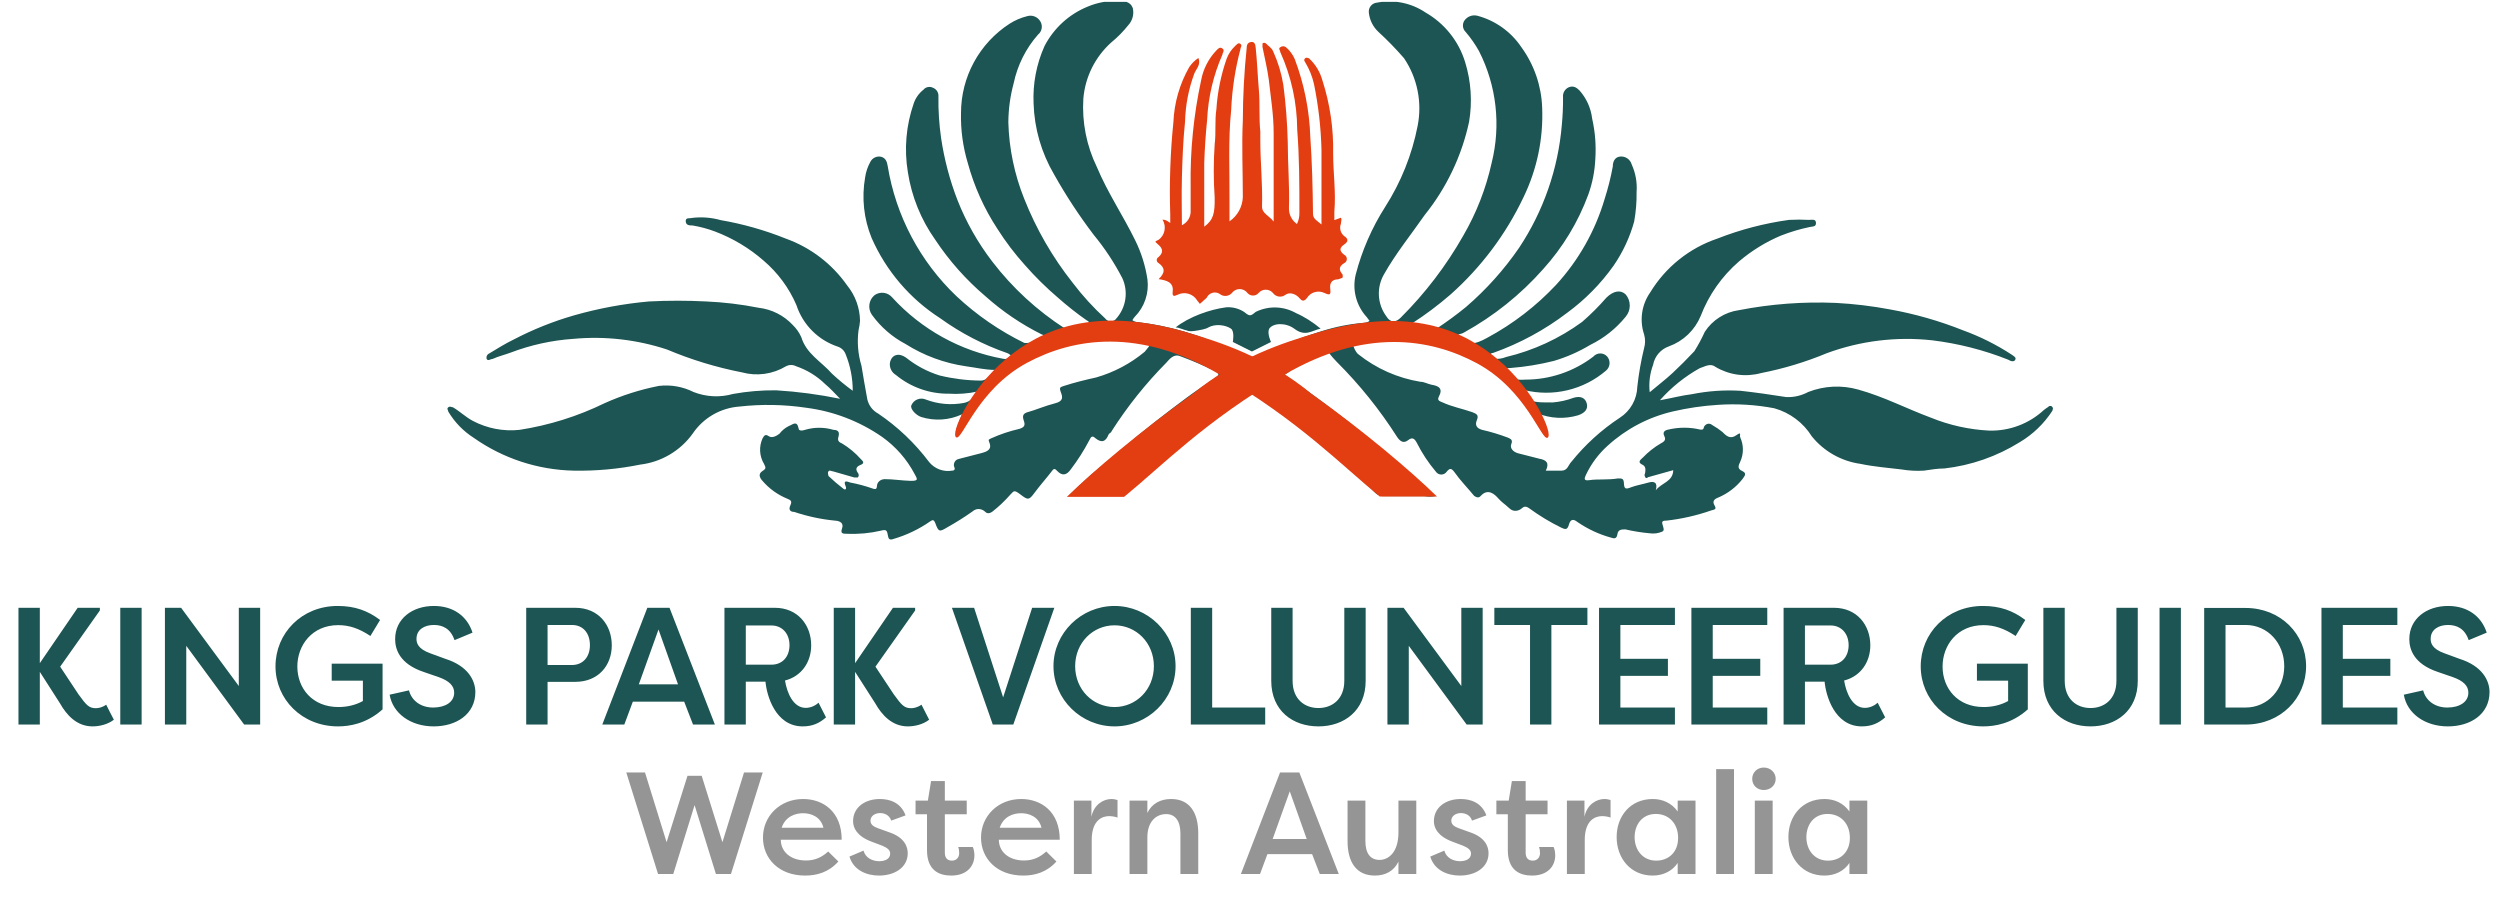
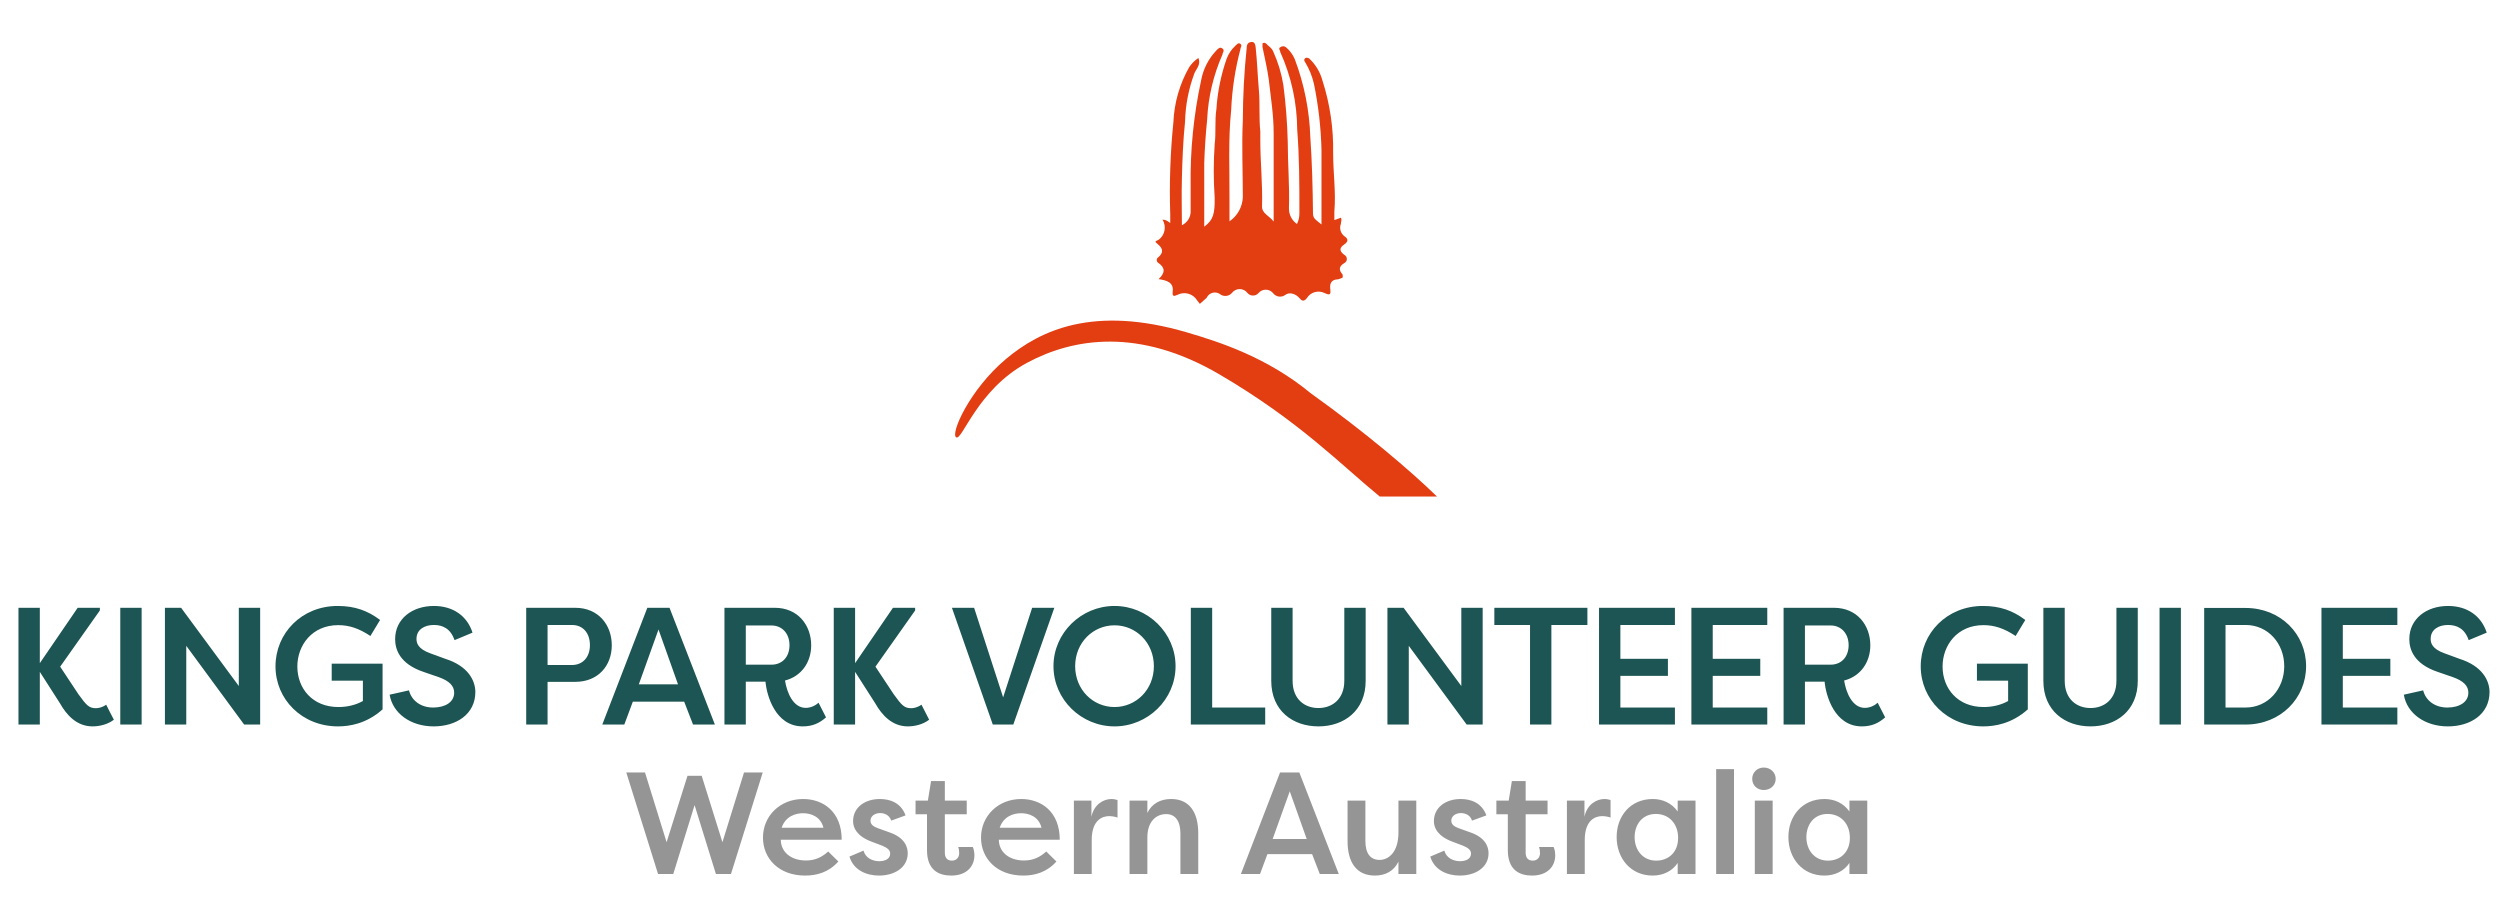
<svg xmlns="http://www.w3.org/2000/svg" width="435" height="157" viewBox="0 0 435 157" fill="none">
  <g clip-path="url(#clip0_2232_6383)">
-     <path d="M245.653 56.296C246.962 56.718 248.06 56.761 249.032 57.183C249.17 57.274 249.331 57.322 249.497 57.322C249.662 57.322 249.823 57.274 249.961 57.183C251.735 56 253.425 54.775 255.072 53.424C258.588 50.402 261.697 46.938 264.322 43.117C268.561 36.733 271.118 29.381 271.757 21.744C271.911 20.144 271.982 18.537 271.968 16.929C271.926 16.575 271.998 16.217 272.172 15.906C272.347 15.595 272.615 15.347 272.939 15.197C273.742 14.86 274.291 15.197 274.84 15.746C276.056 17.117 276.823 18.827 277.036 20.646C277.557 22.945 277.742 25.306 277.586 27.658C277.491 29.777 277.078 31.871 276.361 33.867C274.593 38.651 271.926 43.053 268.504 46.834C264.577 51.268 259.919 54.996 254.734 57.859C254.528 57.987 254.298 58.073 254.058 58.112C253.949 58.129 253.846 58.173 253.758 58.239C253.669 58.306 253.599 58.393 253.552 58.492C255.452 60.055 256.424 60.098 258.831 58.746C263.271 56.354 267.293 53.258 270.743 49.58C274.657 45.318 277.546 40.218 279.191 34.67C279.793 32.802 280.273 30.897 280.627 28.967C280.627 28.207 280.922 27.32 281.936 27.236C282.378 27.2 282.818 27.32 283.18 27.575C283.542 27.829 283.805 28.202 283.921 28.63C284.598 30.125 284.889 31.766 284.766 33.403C284.794 35.13 284.652 36.856 284.344 38.556C283.583 41.3 282.37 43.898 280.753 46.243C278.532 49.372 275.822 52.125 272.728 54.395C268.811 57.391 264.45 59.757 259.803 61.407C259.549 61.407 259.212 61.618 259.254 61.787C259.305 61.948 259.398 62.092 259.525 62.203C259.651 62.315 259.806 62.39 259.972 62.421C260.676 62.497 261.387 62.395 262.042 62.125C266.826 60.987 271.336 58.905 275.305 56C276.808 54.691 278.219 53.28 279.529 51.776C280.753 50.594 281.978 50.383 282.865 51.227C283.327 51.77 283.58 52.458 283.58 53.17C283.58 53.882 283.327 54.571 282.865 55.113C281.191 57.176 279.086 58.848 276.699 60.013C274.713 61.208 272.584 62.144 270.363 62.801C267.909 63.417 265.408 63.827 262.886 64.026C262.591 64.026 262.126 64.026 261.999 64.237C261.873 64.448 262.422 64.659 262.506 64.828C263.098 66.096 264.196 66.138 265.378 66.053C269.669 66.063 273.843 64.652 277.248 62.041C277.398 61.87 277.583 61.733 277.791 61.639C277.999 61.546 278.224 61.497 278.451 61.497C278.679 61.497 278.904 61.546 279.112 61.639C279.319 61.733 279.505 61.87 279.655 62.041C279.803 62.215 279.915 62.417 279.984 62.635C280.054 62.852 280.08 63.082 280.06 63.309C280.04 63.537 279.976 63.759 279.87 63.962C279.764 64.164 279.62 64.344 279.444 64.49C277.511 66.144 275.211 67.314 272.735 67.901C270.26 68.489 267.68 68.478 265.209 67.87C266.054 70.066 266.646 70.024 270.151 70.024C271.394 69.928 272.617 69.657 273.784 69.221C275.009 68.841 275.854 69.221 276.107 70.235C276.361 71.249 275.685 71.882 274.587 72.262C272.265 72.952 269.778 72.833 267.533 71.924C267.851 72.723 268.406 73.607 268.622 74.44C268.622 74.904 269.249 75.182 268.954 75.436C268.658 75.689 268.791 75.346 268.622 74.797C268.094 73.676 267.007 72.468 266.298 71.452C263.634 67.294 259.171 63.787 254.734 61.618C252.051 60.49 248.955 59.66 246.049 59.502C242.574 59.234 238.848 59.173 235.426 59.834C235.426 60.383 235.98 61.365 236.318 61.618C239.462 64.13 243.201 65.788 247.173 66.433C247.807 66.433 248.441 66.814 249.074 66.94C250.341 67.151 251.144 67.574 250.341 69.052C250.088 69.601 250.341 69.77 251.017 70.024C252.664 70.784 254.481 71.122 256.17 71.713C256.931 72.009 257.353 72.22 256.973 73.107C256.593 73.994 256.973 74.543 257.902 74.797C259.424 75.144 260.92 75.596 262.379 76.148C262.844 76.36 263.266 76.529 262.971 77.247C262.675 77.965 263.267 78.598 264.069 78.852L267.871 79.823C269.053 80.034 269.645 80.541 268.969 81.893H271.714C272.77 81.893 272.897 80.879 273.404 80.372C275.801 77.384 278.651 74.79 281.852 72.685C282.761 72.1 283.513 71.301 284.043 70.359C284.573 69.417 284.865 68.359 284.893 67.278C285.143 65.017 285.538 62.773 286.076 60.562C286.301 59.79 286.301 58.969 286.076 58.197C285.668 56.981 285.551 55.687 285.734 54.417C285.917 53.148 286.396 51.94 287.132 50.889C289.805 46.483 293.949 43.162 298.832 41.512C302.843 39.941 307.025 38.849 311.292 38.26C312.46 38.197 313.63 38.197 314.798 38.26C315.263 38.26 315.939 38.049 315.981 38.767C316.023 39.485 315.389 39.401 314.967 39.485C313.223 39.843 311.513 40.352 309.856 41.005C307.221 42.119 304.771 43.629 302.591 45.483C299.615 48.051 297.322 51.316 295.917 54.987C295.413 56.203 294.661 57.301 293.708 58.211C292.755 59.12 291.623 59.82 290.384 60.267C289.685 60.514 289.063 60.94 288.581 61.504C288.099 62.067 287.774 62.748 287.638 63.477C287.072 65 286.87 66.634 287.047 68.25C288.441 67.067 289.793 66.053 291.018 64.913C292.242 63.772 293.594 62.421 294.819 61.111C295.499 60.027 296.106 58.898 296.635 57.732C297.295 56.719 298.164 55.859 299.184 55.211C300.204 54.562 301.352 54.14 302.549 53.973C308.112 52.889 313.782 52.464 319.444 52.706C322.62 52.875 325.781 53.256 328.906 53.846C333.241 54.63 337.486 55.847 341.578 57.479C344.547 58.557 347.381 59.975 350.025 61.703C350.363 61.956 350.87 62.167 350.659 62.59C350.448 63.012 349.899 62.885 349.434 62.59C345.177 60.897 340.719 59.761 336.171 59.211C329.983 58.533 323.723 59.299 317.882 61.449C314.192 62.984 310.357 64.145 306.435 64.913C305.099 65.28 303.703 65.372 302.33 65.184C300.958 64.995 299.638 64.529 298.452 63.815C297.565 63.139 296.593 63.815 295.748 64.068C293.142 65.523 290.799 67.408 288.821 69.644C290.933 69.263 292.665 68.799 294.397 68.588C297.176 68.03 300.015 67.831 302.844 67.996C305.505 68.292 308.167 68.672 310.828 69.094C312.151 69.143 313.464 68.837 314.629 68.207C317.405 67.12 320.462 66.971 323.33 67.785C327.766 69.01 331.778 71.122 336.002 72.685C339.218 73.992 342.63 74.748 346.097 74.923C349.627 75.024 353.055 73.734 355.643 71.333C355.872 71.15 356.112 70.981 356.361 70.826C356.404 70.765 356.461 70.716 356.527 70.681C356.593 70.647 356.667 70.629 356.741 70.629C356.816 70.629 356.889 70.647 356.956 70.681C357.022 70.716 357.079 70.765 357.122 70.826C357.333 71.122 357.122 71.249 357.122 71.46C355.671 73.707 353.72 75.587 351.419 76.951C347.447 79.424 342.974 80.982 338.325 81.513C337.143 81.513 335.918 81.724 334.735 81.893C333.436 81.969 332.132 81.898 330.849 81.682C328.483 81.386 326.076 81.217 323.711 80.71C320.391 80.247 317.372 78.541 315.263 75.937C313.77 73.542 311.434 71.794 308.716 71.037C305.474 70.418 302.166 70.219 298.874 70.446C296.256 70.613 293.657 70.994 291.102 71.587C286.847 72.57 282.919 74.636 279.697 77.585C278.145 78.988 276.883 80.681 275.98 82.569C275.769 83.076 275.347 83.751 276.614 83.54C277.881 83.329 279.866 83.54 281.514 83.245C282.274 83.245 282.527 83.245 282.57 84.174C282.612 85.103 282.908 85.145 283.752 84.807C284.597 84.469 285.822 84.258 286.836 83.963C287.85 83.667 288.483 83.963 288.103 85.314C289.075 84.005 291.102 83.836 291.144 81.808L286.92 82.991C286.709 82.991 286.456 83.413 286.245 82.991C286.033 82.569 286.245 82.442 286.245 82.315C286.245 82.189 286.54 81.217 285.822 80.879C285.104 80.541 285.104 80.246 285.822 79.654C286.764 78.658 287.845 77.805 289.032 77.12C289.708 76.782 289.877 76.444 289.581 75.853C289.286 75.261 289.581 74.881 290.257 74.754C292.104 74.311 294.029 74.311 295.875 74.754C296.297 74.754 296.382 74.754 296.466 74.374C296.551 73.994 297.227 73.361 297.987 73.994C298.596 74.34 299.175 74.736 299.719 75.177C300.437 75.937 301.113 76.444 302.126 75.726C303.14 75.008 302.633 75.726 302.802 76.106C303.106 76.769 303.263 77.489 303.263 78.218C303.263 78.947 303.106 79.667 302.802 80.33C302.464 81.048 302.253 81.555 303.182 81.977C304.112 82.4 303.394 82.991 303.182 83.371C302.067 84.779 300.614 85.883 298.958 86.581C298.283 86.835 297.903 87.215 298.325 87.933C298.747 88.651 298.325 88.651 297.734 88.82C295.204 89.704 292.583 90.299 289.919 90.594C289.539 90.594 289.117 90.594 289.243 91.143C289.37 91.692 289.708 92.284 289.243 92.495C288.554 92.8 287.792 92.903 287.047 92.791C285.625 92.664 284.214 92.438 282.823 92.115C282.147 92.115 281.556 92.115 281.429 92.959C281.303 93.804 280.838 93.72 280.331 93.551C278.251 92.981 276.281 92.067 274.502 90.847C273.657 90.172 273.235 90.425 272.981 91.312C272.728 92.199 272.39 92.157 271.672 91.819C269.734 90.87 267.882 89.754 266.139 88.482C265.505 88.017 265.167 88.102 264.745 88.482C264.322 88.862 263.393 89.158 262.675 88.482C261.957 87.806 261.281 87.384 260.69 86.708C260.099 86.032 258.916 84.892 257.649 86.286C257.311 86.708 256.888 86.539 256.508 86.286C255.368 84.892 254.101 83.625 253.002 82.062C252.496 81.428 252.242 81.471 251.735 82.062C251.631 82.219 251.49 82.347 251.324 82.436C251.158 82.525 250.973 82.572 250.785 82.572C250.597 82.572 250.411 82.525 250.246 82.436C250.08 82.347 249.939 82.219 249.834 82.062C248.544 80.536 247.438 78.863 246.54 77.078C246.075 76.191 245.695 76.064 244.977 76.613C244.259 77.162 243.668 76.866 243.118 76.064C240.104 71.326 236.577 66.935 232.601 62.97C230.447 60.745 231.295 60.869 230.779 60.745C230.262 60.622 229.595 60.511 229.119 60.745C227.049 61.675 225.547 64.026 223.52 65.209C232.767 71.599 241.534 78.657 249.75 86.328C249.122 86.45 248.477 86.45 247.849 86.328H240.88C240.555 86.35 240.23 86.296 239.93 86.172C239.629 86.047 239.362 85.855 239.148 85.61C233.264 79.689 226.829 74.342 219.929 69.644C217.733 68.165 217.733 68.165 215.452 69.644C211.037 72.671 206.806 75.957 202.78 79.485C200.499 81.555 198.218 83.709 196.022 85.779C195.913 85.936 195.768 86.063 195.598 86.152C195.429 86.24 195.241 86.286 195.05 86.286H185.927C187.363 84.934 188.588 83.709 189.855 82.611L195.98 77.5C199.317 74.628 202.823 71.924 206.328 69.306C208.018 68.038 209.792 66.898 211.524 65.715C212.115 65.293 212.2 65.04 211.524 64.617C209.528 63.64 207.484 62.766 205.399 61.998C204.216 61.491 203.498 62.505 202.907 63.139C199.328 66.763 196.142 70.755 193.403 75.05C193.403 75.261 192.981 75.388 192.896 75.599C192.389 76.909 191.629 77.12 190.531 76.191C190.109 75.811 189.855 75.895 189.559 76.571C188.621 78.363 187.533 80.072 186.307 81.682C185.589 82.695 184.829 82.864 183.942 81.935C183.646 81.639 183.435 81.386 183.055 81.935C182.083 83.202 180.985 84.427 180.013 85.737C179.042 87.046 178.873 87.046 177.606 86.075C176.339 85.103 176.423 85.483 175.789 86.075C174.843 87.156 173.796 88.146 172.664 89.031C172.115 89.411 171.735 89.369 171.397 89.031C171.059 88.693 170.087 88.186 169.158 89.031C167.797 89.99 166.387 90.879 164.934 91.692C163.456 92.579 163.329 92.622 162.738 91.016C162.484 90.383 162.273 90.425 161.851 90.721C159.916 92.069 157.777 93.096 155.515 93.762C154.712 94.058 154.585 93.762 154.459 93.002C154.332 92.241 154.121 92.115 153.318 92.326C151.368 92.784 149.364 92.969 147.363 92.875C146.687 92.875 146.18 92.875 146.518 91.946C146.856 91.016 146.138 90.636 145.335 90.594C142.905 90.364 140.51 89.854 138.197 89.073C137.563 89.073 137.141 88.736 137.521 87.933C137.901 87.131 137.521 87.004 136.93 86.75C135.304 86.08 133.857 85.038 132.706 83.709C132.072 83.033 131.945 82.4 132.706 81.935C133.466 81.471 133.128 81.217 132.959 80.752C132.546 80.079 132.307 79.313 132.263 78.525C132.218 77.736 132.371 76.948 132.706 76.233C133.001 75.726 133.213 75.515 133.762 75.895C134.311 76.275 135.071 75.895 135.62 75.473C136.059 74.903 136.623 74.44 137.268 74.121C137.901 73.91 138.661 73.065 138.957 74.543C138.957 75.008 139.633 74.966 140.055 74.797C141.681 74.311 143.414 74.311 145.039 74.797C146.053 74.797 146.053 75.43 145.884 76.022C145.715 76.613 145.884 76.909 146.518 77.162C147.731 77.896 148.827 78.807 149.77 79.865C150.277 80.33 150.404 80.626 149.77 80.879C149.137 81.133 148.714 81.513 149.263 82.273C149.364 82.382 149.42 82.525 149.42 82.674C149.42 82.823 149.364 82.966 149.263 83.076C149.263 83.076 148.841 83.076 148.63 83.076L144.955 82.02C144.659 82.02 144.364 81.724 144.153 82.02C143.941 82.315 144.153 82.611 144.153 82.822C144.986 83.613 145.86 84.36 146.771 85.061C147.236 85.399 147.278 84.85 147.151 84.638C146.602 83.371 147.532 83.836 147.954 83.963C149.245 84.205 150.515 84.544 151.755 84.976C152.516 85.272 152.558 84.976 152.6 84.469C152.643 83.963 153.107 83.413 153.91 83.371C155.43 83.371 156.909 83.625 158.429 83.667C159.95 83.709 159.57 83.287 159.147 82.484C157.794 79.916 155.855 77.702 153.487 76.022C149.564 73.302 145.044 71.563 140.309 70.953C136.448 70.376 132.529 70.305 128.651 70.742C127.032 70.859 125.462 71.342 124.057 72.154C122.652 72.966 121.45 74.086 120.541 75.43C119.478 76.914 118.117 78.161 116.547 79.092C114.976 80.023 113.23 80.617 111.417 80.837C107.609 81.609 103.729 81.963 99.844 81.893C93.605 81.767 87.545 79.782 82.441 76.191C80.63 75.034 79.112 73.472 78.006 71.629C78.006 71.375 77.668 71.122 78.006 70.868C78.344 70.615 78.513 70.868 78.809 70.868C80.034 71.587 81.005 72.558 82.272 73.234C84.761 74.547 87.584 75.091 90.382 74.797C95.53 74.002 100.528 72.436 105.208 70.15C108.224 68.797 111.384 67.791 114.627 67.151C116.701 66.901 118.802 67.268 120.668 68.207C122.863 69.074 125.283 69.193 127.553 68.545C130.02 68.102 132.522 67.89 135.029 67.912C138.776 68.14 142.503 68.634 146.18 69.39C145.293 68.503 144.49 67.574 143.561 66.814C142.136 65.425 140.419 64.372 138.535 63.73C138.261 63.586 137.957 63.511 137.648 63.511C137.339 63.511 137.034 63.586 136.761 63.73C135.618 64.418 134.347 64.866 133.025 65.048C131.704 65.229 130.359 65.14 129.073 64.786C124.612 63.913 120.252 62.583 116.064 60.816C110.828 59.088 105.292 58.455 99.802 58.957C96.042 59.211 92.341 60.022 88.819 61.365C87.806 61.745 86.707 61.998 85.694 62.463C85.314 62.463 84.933 62.885 84.68 62.463C84.623 62.272 84.639 62.067 84.725 61.888C84.811 61.708 84.96 61.567 85.145 61.492C86.538 60.647 87.89 59.802 89.368 59.084C92.737 57.324 96.275 55.909 99.928 54.86C104.18 53.652 108.536 52.846 112.938 52.452C116.244 52.283 119.557 52.283 122.864 52.452C125.929 52.586 128.979 52.953 131.988 53.55C134.267 53.809 136.379 54.873 137.943 56.549C138.566 57.153 139.067 57.87 139.422 58.661C140.309 61.576 142.885 62.885 144.786 65.04C145.922 66.097 147.121 67.084 148.376 67.996C148.379 65.825 147.963 63.674 147.151 61.66C147.038 61.343 146.854 61.057 146.612 60.822C146.37 60.588 146.078 60.412 145.758 60.309C144.08 59.749 142.556 58.805 141.309 57.55C140.062 56.296 139.126 54.767 138.577 53.086C137.295 50.106 135.344 47.461 132.875 45.356C130.383 43.177 127.522 41.461 124.427 40.288C123.155 39.808 121.839 39.454 120.499 39.231C119.992 39.231 119.358 39.231 119.316 38.513C119.274 37.795 119.992 38.049 120.372 37.922C122.056 37.711 123.765 37.84 125.398 38.302C129.274 38.97 133.069 40.046 136.718 41.512C141.038 43.059 144.772 45.907 147.405 49.664C148.826 51.409 149.615 53.582 149.644 55.831C149.6 56.372 149.516 56.909 149.39 57.437C149.113 59.519 149.286 61.636 149.897 63.646C150.193 65.589 150.573 67.532 150.911 69.475C151.03 70.002 151.261 70.498 151.589 70.928C151.917 71.358 152.334 71.713 152.811 71.967C156.216 74.271 159.214 77.126 161.682 80.415C162.155 80.989 162.771 81.428 163.468 81.688C164.165 81.947 164.919 82.018 165.652 81.893C166.159 81.893 166.201 81.555 166.032 81.217C165.863 80.879 166.032 80.034 166.793 79.865L170.721 78.852C171.692 78.598 172.706 78.26 172.115 76.909C171.904 76.402 172.115 76.486 172.453 76.275C174.026 75.563 175.668 75.011 177.352 74.628C178.155 74.374 178.451 74.079 178.155 73.234C177.859 72.389 177.944 71.924 178.957 71.671C179.971 71.418 181.956 70.573 183.519 70.193C185.082 69.812 184.913 69.094 184.575 68.207C184.237 67.32 184.575 67.363 185.124 67.151C186.941 66.56 188.841 66.096 190.742 65.673C193.839 64.784 196.716 63.259 199.19 61.196C199.238 61.136 200.239 59.911 200.239 59.834C200.239 59.757 199.955 58.898 199.907 58.838C199.907 58.627 199.08 59.17 198.911 59.17C197.813 59.17 196.689 58.922 195.591 58.838C193.063 58.584 190.152 58.916 187.624 59.17C183.532 59.499 179.182 61.931 175.874 64.364C172.869 66.68 170.304 69.515 168.371 72.78C167.852 73.529 167.231 74.441 166.793 75.24C166.793 75.62 166.793 75.81 166.793 75.81C166.37 75.684 166.243 75.177 166.37 74.754C166.497 74.332 167.004 73.107 167.384 72.094C165.159 73.127 162.628 73.293 160.288 72.558C159.401 72.262 158.387 71.206 158.556 70.573C158.648 70.334 158.789 70.115 158.968 69.932C159.147 69.748 159.361 69.603 159.598 69.504C159.835 69.405 160.089 69.355 160.345 69.358C160.602 69.36 160.855 69.414 161.09 69.517C163.203 70.325 165.499 70.529 167.722 70.108C168.82 69.897 169.524 69.147 170.031 68.133C168.564 68.471 166.646 68.618 165.145 68.503C161.774 68.549 158.496 67.396 155.895 65.251C155.54 65.043 155.251 64.737 155.064 64.37C154.877 64.004 154.799 63.591 154.839 63.181C155.092 61.703 156.36 61.322 157.627 62.209C159.371 63.61 161.362 64.67 163.498 65.335C165.836 65.903 168.231 66.2 170.636 66.222C171.861 66.222 172.396 65.082 173.114 64.364C171.467 64.364 169.665 63.941 168.06 63.73C164.32 63.189 160.736 61.865 157.542 59.844C155.234 58.627 153.239 56.892 151.713 54.776C151.344 54.252 151.187 53.608 151.273 52.973C151.359 52.339 151.682 51.76 152.178 51.354C152.65 51.021 153.231 50.879 153.803 50.958C154.375 51.036 154.896 51.329 155.261 51.776C160.346 57.334 167.111 61.073 174.522 62.421C174.758 62.483 175.005 62.483 175.24 62.421C175.517 62.307 175.742 62.097 175.874 61.829C175.874 61.829 175.536 61.534 175.283 61.449C171.107 60.002 167.165 57.953 163.582 55.367C158.331 51.989 154.189 47.141 151.671 41.428C150.302 38.086 149.907 34.425 150.531 30.868C150.665 29.935 150.966 29.034 151.418 28.207C151.581 27.859 151.859 27.577 152.205 27.408C152.55 27.239 152.943 27.193 153.318 27.278C154.079 27.489 154.332 28.08 154.459 28.883C155.87 37.53 160.068 45.48 166.412 51.523C169.927 54.813 173.914 57.561 178.239 59.675C179.449 59.738 180.643 59.38 181.618 58.661C181.618 58.324 181.618 58.281 181.281 58.197C177.716 56.424 174.405 54.179 171.439 51.523C168.094 48.68 165.165 45.382 162.738 41.724C160.249 38.221 158.615 34.186 157.965 29.939C157.305 25.946 157.653 21.852 158.978 18.027C159.293 17.077 159.881 16.239 160.668 15.62C160.866 15.376 161.144 15.208 161.452 15.147C161.76 15.085 162.081 15.133 162.358 15.282C162.649 15.398 162.897 15.604 163.064 15.869C163.231 16.135 163.309 16.447 163.287 16.76C163.251 19.191 163.407 21.62 163.751 24.026C164.304 27.739 165.267 31.38 166.624 34.881C168.135 38.691 170.168 42.273 172.664 45.525C176.184 50.113 180.471 54.057 185.336 57.183C185.475 57.269 185.636 57.315 185.8 57.315C185.964 57.315 186.125 57.269 186.265 57.183C187.121 56.885 187.996 56.645 188.884 56.465C188.884 56.465 189.348 56.465 189.433 56.254C189.517 56.043 189.433 55.874 189.095 55.747C187.359 54.535 185.695 53.223 184.111 51.819C182.062 50.073 180.142 48.181 178.366 46.159C176.586 44.186 174.975 42.066 173.551 39.823C171.241 36.302 169.502 32.439 168.398 28.376C167.544 25.542 167.145 22.591 167.215 19.633C167.22 16.549 167.995 13.516 169.471 10.809C170.946 8.102 173.074 5.806 175.663 4.131C176.599 3.532 177.626 3.09 178.704 2.821C179.124 2.689 179.576 2.701 179.989 2.854C180.402 3.007 180.752 3.292 180.985 3.666C181.229 4.037 181.325 4.485 181.254 4.923C181.184 5.361 180.952 5.756 180.605 6.032C178.494 8.438 177.04 11.347 176.381 14.479C175.777 16.711 175.464 19.011 175.452 21.322C175.581 25.856 176.511 30.332 178.197 34.543C180.278 39.817 183.124 44.756 186.645 49.2C188.34 51.436 190.235 53.514 192.305 55.409C192.414 55.566 192.559 55.694 192.728 55.782C192.897 55.871 193.086 55.917 193.276 55.917C193.467 55.917 193.655 55.871 193.825 55.782C193.994 55.694 194.139 55.566 194.248 55.409C195.075 54.472 195.615 53.316 195.802 52.08C195.989 50.844 195.816 49.58 195.304 48.44C193.916 45.749 192.245 43.215 190.32 40.879C187.769 37.524 185.454 33.995 183.393 30.319C181.202 26.582 179.982 22.357 179.844 18.027C179.686 14.588 180.337 11.159 181.745 8.017C183.36 4.891 186.043 2.448 189.306 1.132C190.924 0.458 192.664 0.127 194.417 0.16C195.431 0.16 196.698 0.16 197.12 1.47C197.229 1.984 197.213 2.518 197.073 3.025C196.933 3.532 196.674 3.998 196.318 4.384C195.441 5.486 194.45 6.492 193.361 7.383C190.558 9.898 188.821 13.388 188.503 17.14C188.242 21.263 189.057 25.382 190.869 29.094C192.727 33.529 195.431 37.542 197.5 41.766C198.571 43.92 199.298 46.229 199.655 48.608C199.805 49.788 199.685 50.987 199.304 52.114C198.924 53.24 198.293 54.266 197.458 55.113C197.294 55.293 197.152 55.491 197.036 55.705C197.288 55.909 197.599 56.028 197.923 56.043C203.424 56.675 208.779 58.232 213.762 60.647C214.861 61.154 216.001 61.576 217.015 62.167C217.26 62.325 217.546 62.41 217.838 62.41C218.131 62.41 218.417 62.325 218.662 62.167C222.316 60.333 226.116 58.807 230.024 57.605C232.397 56.848 234.849 56.366 237.332 56.169C237.684 56.166 238.025 56.048 238.303 55.831L237.796 55.156C236.897 54.174 236.254 52.986 235.922 51.697C235.591 50.408 235.582 49.057 235.896 47.764C236.973 43.606 238.698 39.643 241.007 36.021C243.765 31.717 245.685 26.931 246.667 21.913C247.07 19.89 247.068 17.807 246.662 15.785C246.256 13.762 245.454 11.84 244.301 10.129C242.91 8.526 241.429 7.003 239.866 5.567C238.909 4.685 238.308 3.483 238.177 2.188C238.153 1.979 238.172 1.768 238.232 1.567C238.293 1.366 238.393 1.179 238.527 1.017C238.661 0.855 238.826 0.722 239.013 0.626C239.199 0.53 239.403 0.472 239.613 0.456C242.547 -0.109 245.585 0.514 248.06 2.188C251.375 4.091 253.838 7.189 254.945 10.847C255.973 14.197 256.204 17.74 255.621 21.195C254.343 27.13 251.696 32.684 247.892 37.415C245.484 40.879 242.865 44.089 240.795 47.764C240.155 48.886 239.854 50.169 239.929 51.459C240.004 52.748 240.452 53.989 241.218 55.029C241.894 56.169 242.865 56.169 243.752 55.24C247.999 51.009 251.651 46.22 254.607 41.005C256.9 37.062 258.567 32.788 259.549 28.334C261.183 21.804 260.403 14.904 257.353 8.904C256.691 7.717 255.913 6.6 255.03 5.567C254.772 5.321 254.607 4.994 254.561 4.64C254.515 4.287 254.591 3.928 254.776 3.624C255.017 3.258 255.367 2.975 255.775 2.816C256.184 2.657 256.632 2.63 257.057 2.737C260.18 3.571 262.895 5.506 264.703 8.186C266.936 11.251 268.201 14.914 268.335 18.703C268.561 24.102 267.443 29.472 265.083 34.332C262.033 40.755 257.724 46.501 252.411 51.227C250.281 53.075 248.023 54.769 245.653 56.296Z" fill="#1C5553" />
    <path d="M208.777 52.875L208.312 52.283C207.968 51.71 207.417 51.289 206.773 51.109C206.129 50.928 205.441 51.001 204.848 51.312C204.215 51.608 203.961 51.565 204.046 50.72C204.257 49.115 202.99 48.778 201.596 48.566C202.779 47.468 202.736 46.581 201.596 45.779C201.498 45.729 201.416 45.654 201.359 45.56C201.301 45.467 201.271 45.36 201.271 45.251C201.271 45.141 201.301 45.034 201.359 44.941C201.416 44.847 201.498 44.772 201.596 44.722C202.441 43.962 202.356 43.286 201.596 42.611C200.836 41.935 200.92 42.062 201.596 41.724C202.131 41.333 202.499 40.754 202.624 40.104C202.749 39.453 202.624 38.779 202.272 38.218C202.821 38.218 203.117 38.429 203.623 38.809V37.331C203.448 31.96 203.631 26.584 204.173 21.238C204.316 17.883 205.257 14.61 206.918 11.692C207.342 11.056 207.887 10.51 208.523 10.086C208.988 11.227 208.185 11.945 207.847 12.705C206.829 15.409 206.272 18.265 206.2 21.153C205.862 24.405 205.735 27.7 205.651 30.953C205.566 34.205 205.651 36.359 205.651 39.189C206.133 38.962 206.536 38.594 206.808 38.135C207.079 37.675 207.206 37.145 207.172 36.613C207.172 35.176 207.172 33.769 207.172 32.389C207.077 26.215 207.686 20.05 208.988 14.015C209.343 12.046 210.268 10.225 211.649 8.777C211.945 8.481 212.24 8.101 212.705 8.439C213.169 8.777 212.705 9.2 212.705 9.495C211.127 13.072 210.225 16.91 210.044 20.815C209.79 23.307 209.621 25.842 209.537 28.376C209.537 32.009 209.537 35.683 209.537 39.443C211.142 38.26 211.395 37.119 211.353 34.374C211.142 31.294 211.142 28.203 211.353 25.123C211.607 23.138 211.353 20.9 211.649 19.041C211.84 16.046 212.437 13.09 213.423 10.255C213.734 9.404 214.24 8.637 214.901 8.017C215.197 7.763 215.45 7.341 215.831 7.637C216.211 7.932 215.831 8.228 215.831 8.566C214.916 12.018 214.378 15.558 214.225 19.126C213.676 24.448 213.972 29.812 213.93 35.134V38.513C214.62 38.039 215.189 37.41 215.593 36.677C215.996 35.944 216.222 35.126 216.253 34.289C216.253 29.812 216.042 25.377 216.253 20.942C216.265 16.709 216.49 12.48 216.929 8.27C216.929 7.679 217.224 7.341 217.774 7.299C218.323 7.256 218.449 7.806 218.492 8.312C218.745 10.762 218.829 13.17 219.041 15.62C219.252 18.07 219.041 20.477 219.294 22.885C219.294 23.434 219.294 23.941 219.294 24.448C219.294 28.292 219.717 32.093 219.59 35.937C219.59 37.162 220.815 37.5 221.617 38.556V32.98C221.617 29.685 221.617 26.433 221.617 23.181C221.617 19.928 221.11 16.971 220.773 13.888C220.519 11.987 220.054 10.086 219.674 8.186C219.674 7.932 219.674 7.679 219.674 7.552C219.757 7.484 219.862 7.446 219.97 7.446C220.078 7.446 220.182 7.484 220.266 7.552C220.688 8.017 221.279 8.312 221.533 8.946C222.383 10.815 222.979 12.79 223.307 14.817C223.73 18.082 223.983 21.367 224.067 24.659C224.067 28.503 224.405 32.346 224.278 36.19C224.259 36.734 224.376 37.275 224.62 37.762C224.863 38.249 225.225 38.667 225.672 38.978C225.972 38.36 226.117 37.679 226.095 36.993C226.095 32.177 226.095 27.362 225.714 22.547C225.687 17.884 224.679 13.279 222.758 9.03C222.758 8.735 222.378 8.439 222.758 8.228C222.901 8.111 223.08 8.048 223.265 8.048C223.449 8.048 223.628 8.111 223.771 8.228C224.431 8.791 224.952 9.5 225.292 10.298C226.932 14.638 227.845 19.219 227.995 23.856C228.291 28.08 228.418 32.727 228.46 37.204C228.46 38.091 229.178 38.387 229.938 39.062C229.938 36.275 229.938 33.698 229.938 31.206C229.938 29.474 229.938 27.742 229.938 26.053C229.841 22.206 229.403 18.375 228.629 14.606C228.327 13.28 227.814 12.01 227.108 10.847C226.897 10.551 226.855 10.34 227.108 10.129C227.362 9.918 227.531 10.129 227.742 10.129C228.885 11.172 229.706 12.52 230.107 14.015C231.422 18.107 232.05 22.389 231.966 26.686C231.966 30.066 232.473 33.445 232.177 36.824C232.177 37.288 232.177 37.753 232.177 38.302L233.317 37.88C233.529 38.26 233.317 38.556 233.317 38.936C233.169 39.31 233.147 39.723 233.253 40.112C233.36 40.5 233.59 40.843 233.909 41.09C234.542 41.512 234.711 41.977 233.909 42.526C233.106 43.075 232.937 43.624 233.909 44.342C234.042 44.409 234.155 44.511 234.233 44.638C234.311 44.765 234.353 44.911 234.353 45.06C234.353 45.209 234.311 45.356 234.233 45.483C234.155 45.609 234.042 45.712 233.909 45.779C232.98 46.328 232.895 46.961 233.613 47.764C233.655 47.944 233.655 48.132 233.613 48.313C233.353 48.43 233.085 48.529 232.811 48.608C231.839 48.608 231.332 49.158 231.459 50.214C231.586 51.27 231.459 51.439 230.445 50.974C229.918 50.719 229.316 50.669 228.754 50.833C228.192 50.997 227.711 51.363 227.404 51.861C226.855 52.579 226.475 52.325 226.095 51.861C225.714 51.396 224.616 50.636 223.645 51.312C223.482 51.434 223.297 51.522 223.099 51.571C222.902 51.62 222.697 51.629 222.496 51.598C222.295 51.566 222.103 51.495 221.93 51.388C221.757 51.281 221.608 51.14 221.491 50.974C221.336 50.795 221.145 50.652 220.93 50.553C220.715 50.455 220.481 50.404 220.245 50.404C220.008 50.404 219.774 50.455 219.559 50.553C219.344 50.652 219.153 50.795 218.998 50.974C218.88 51.116 218.731 51.23 218.563 51.308C218.395 51.387 218.212 51.427 218.027 51.427C217.842 51.427 217.659 51.387 217.491 51.308C217.323 51.23 217.174 51.116 217.055 50.974C216.898 50.764 216.694 50.594 216.459 50.476C216.225 50.359 215.966 50.298 215.704 50.298C215.441 50.298 215.183 50.359 214.948 50.476C214.714 50.594 214.51 50.764 214.352 50.974C214.116 51.245 213.791 51.424 213.435 51.478C213.079 51.532 212.716 51.458 212.409 51.27C212.224 51.11 212.005 50.996 211.768 50.937C211.532 50.877 211.284 50.874 211.046 50.928C210.808 50.981 210.586 51.089 210.397 51.244C210.208 51.399 210.058 51.596 209.959 51.819L208.777 52.875Z" fill="#E33D12" />
-     <path d="M204.554 56.972C206.859 55.142 210.464 53.847 213.382 53.466C214.469 53.398 215.55 53.679 216.466 54.269C216.758 54.488 217.135 54.855 217.5 54.855C217.866 54.855 218.201 54.488 218.493 54.269C219.59 53.728 220.803 53.464 222.025 53.501C223.248 53.538 224.442 53.874 225.505 54.48C226.944 55.093 228.59 56.167 229.783 57.178C228.262 57.516 227.127 58.632 225.251 57.225C223.731 56.085 221.496 56.169 220.82 57.225C220.459 58.06 221.152 59.502 221.152 59.502L219.16 60.498L217.832 61.162L216.504 60.498L214.513 59.502C214.513 59.502 214.858 57.638 214.181 57.178C213.192 56.507 211.409 56.32 210.257 56.972C209.793 57.279 208.694 57.442 208.694 57.442C208.694 57.442 207.009 57.817 206.546 57.51C205.973 57.42 205.134 56.966 204.554 56.972Z" fill="#1C5553" />
    <path d="M178.659 63.154C170.055 67.801 167.421 76.726 166.377 76.1C165.333 75.474 168.701 67.801 175.008 62.49C180.983 57.458 190.278 53.058 206.544 57.842C212.187 59.502 220.486 62.158 228.121 68.465C237.416 75.104 245.345 81.826 250.03 86.391L240.071 86.391C233.35 80.904 226.129 73.307 212.187 65.145C198.245 56.984 186.796 58.759 178.659 63.154Z" fill="#E33D12" />
-     <path d="M257.001 63.219C265.606 67.866 268.24 76.792 269.283 76.165C270.327 75.539 266.96 67.866 260.652 62.555C254.677 57.523 245.382 53.124 229.117 57.908C223.473 59.568 215.174 62.223 207.539 68.53C198.245 75.169 190.315 81.891 185.63 86.456L195.589 86.456C202.31 80.969 209.531 73.372 223.473 65.211C237.416 57.05 248.865 58.825 257.001 63.219Z" fill="#E33D12" />
  </g>
  <path d="M6.928 116.9V126.071H3.213V105.756H6.928V115.391L13.516 105.756H17.376V106.22L10.469 116.001L13.661 120.818C15.025 122.705 15.489 123.227 16.679 123.227C17.056 123.227 17.724 123.14 18.479 122.618C18.914 123.488 19.349 124.359 19.814 125.23C18.74 126.071 17.26 126.391 16.099 126.391C13.342 126.391 11.571 124.388 10.44 122.386L6.928 116.9ZM24.643 105.756V126.071H20.928V105.756H24.643ZM42.48 126.071L32.41 112.373V126.071H28.695V105.756H31.51L41.552 119.367V105.756H45.267V126.071H42.48ZM58.848 108.774C54.292 108.774 51.738 112.286 51.738 115.972C51.738 119.774 54.35 123.024 58.877 123.024C60.415 123.024 61.895 122.676 63.143 121.979V118.439H57.716V115.478H66.568V123.43C63.753 125.955 60.764 126.391 58.819 126.391C52.55 126.391 47.936 121.689 47.936 115.943C47.936 110.196 52.463 105.437 58.761 105.437C61.721 105.437 63.985 106.249 66.132 107.875L64.449 110.661C62.447 109.326 60.734 108.774 58.848 108.774ZM67.796 120.876L71.163 120.122C71.598 121.863 73.165 123.111 75.371 123.111C77.49 123.111 79.028 122.153 79.028 120.528C79.028 119.338 78.157 118.468 76.358 117.829L73.746 116.929C69.48 115.507 68.754 112.924 68.754 111.212C68.754 107.643 71.772 105.437 75.487 105.437C78.882 105.437 81.291 107.207 82.22 110.08L79.086 111.386C78.389 109.326 76.967 108.745 75.487 108.745C73.833 108.745 72.469 109.558 72.469 111.154C72.469 111.851 72.672 112.895 74.877 113.679L77.49 114.637C81.436 115.885 82.684 118.381 82.713 120.383C82.713 124.301 79.376 126.391 75.458 126.391C71.482 126.391 68.348 124.156 67.796 120.876ZM95.276 126.071H91.561V105.756H100.094C104.157 105.756 106.449 108.774 106.449 112.286C106.449 115.769 104.128 118.642 100.094 118.642H95.276V126.071ZM95.276 115.711H99.513C101.458 115.711 102.647 114.288 102.647 112.257C102.647 110.167 101.458 108.745 99.513 108.745H95.276V115.711ZM108.63 126.071H104.799L112.635 105.756H116.495L124.389 126.071H120.587L119.049 122.095H110.11L108.63 126.071ZM117.975 119.077L114.58 109.529L111.155 119.077H117.975ZM129.769 115.652H134.238C136.154 115.652 137.373 114.259 137.373 112.257C137.373 110.283 136.125 108.832 134.238 108.832H129.769V115.652ZM141.146 112.286C141.146 115.246 139.433 117.684 136.589 118.41C136.937 120.586 138.04 123.169 140.188 123.169C141.059 123.169 141.871 122.792 142.423 122.269L143.729 124.823C142.568 125.839 141.378 126.391 139.666 126.391C134.877 126.391 133.397 120.934 133.194 118.613H129.769V126.071H126.054V105.756H134.819C138.853 105.756 141.146 108.803 141.146 112.286ZM148.787 116.9V126.071H145.073V105.756H148.787V115.391L155.375 105.756H159.235V106.22L152.328 116.001L155.52 120.818C156.884 122.705 157.349 123.227 158.539 123.227C158.916 123.227 159.583 123.14 160.338 122.618C160.773 123.488 161.209 124.359 161.673 125.23C160.599 126.071 159.119 126.391 157.958 126.391C155.201 126.391 153.431 124.388 152.299 122.386L148.787 116.9ZM172.745 126.071C170.395 119.309 167.986 112.518 165.635 105.756H169.495L174.545 121.341L179.594 105.756H183.454L176.315 126.071H172.745ZM183.304 115.914C183.304 110.138 188.122 105.437 193.926 105.437C199.731 105.437 204.548 110.138 204.548 115.914C204.548 121.689 199.731 126.391 193.926 126.391C188.122 126.391 183.304 121.689 183.304 115.914ZM187.077 115.914C187.077 120.006 190.183 123.024 193.926 123.024C197.67 123.024 200.775 120.006 200.775 115.914C200.775 111.822 197.67 108.803 193.926 108.803C190.183 108.803 187.077 111.822 187.077 115.914ZM210.917 123.111H220.146V126.071H207.202V105.756H210.917V123.111ZM233.91 105.756H237.624V118.468C237.624 123.662 233.852 126.391 229.411 126.391C224.942 126.391 221.198 123.662 221.198 118.468V105.756H224.913V118.468C224.913 121.631 226.973 123.198 229.411 123.198C231.82 123.198 233.91 121.631 233.91 118.468V105.756ZM255.198 126.071L245.128 112.373V126.071H241.413V105.756H244.228L254.269 119.367V105.756H257.984V126.071H255.198ZM260.015 105.756H276.209V108.745H269.94V126.071H266.226V108.745H260.015V105.756ZM291.436 126.071H278.231V105.756H291.436V108.745H281.946V114.637H290.217V117.597H281.946V123.111H291.436V126.071ZM307.506 126.071H294.302V105.756H307.506V108.745H298.016V114.637H306.287V117.597H298.016V123.111H307.506V126.071ZM314.058 115.652H318.527C320.443 115.652 321.662 114.259 321.662 112.257C321.662 110.283 320.414 108.832 318.527 108.832H314.058V115.652ZM325.435 112.286C325.435 115.246 323.722 117.684 320.878 118.41C321.226 120.586 322.329 123.169 324.477 123.169C325.347 123.169 326.16 122.792 326.711 122.269L328.017 124.823C326.857 125.839 325.667 126.391 323.954 126.391C319.166 126.391 317.686 120.934 317.483 118.613H314.058V126.071H310.343V105.756H319.108C323.142 105.756 325.435 108.803 325.435 112.286ZM345.118 108.774C340.561 108.774 338.007 112.286 338.007 115.972C338.007 119.774 340.619 123.024 345.147 123.024C346.685 123.024 348.165 122.676 349.413 121.979V118.439H343.986V115.478H352.837V123.43C350.022 125.955 347.033 126.391 345.089 126.391C338.82 126.391 334.205 121.689 334.205 115.943C334.205 110.196 338.733 105.437 345.031 105.437C347.991 105.437 350.254 106.249 352.402 107.875L350.719 110.661C348.716 109.326 347.004 108.774 345.118 108.774ZM368.257 105.756H371.972V118.468C371.972 123.662 368.199 126.391 363.759 126.391C359.29 126.391 355.546 123.662 355.546 118.468V105.756H359.261V118.468C359.261 121.631 361.321 123.198 363.759 123.198C366.168 123.198 368.257 121.631 368.257 118.468V105.756ZM379.475 105.756V126.071H375.761V105.756H379.475ZM397.458 115.914C397.458 111.967 394.643 108.745 390.725 108.745H387.242V123.111H390.725C394.643 123.111 397.458 119.861 397.458 115.914ZM401.26 115.914C401.26 121.486 396.848 126.071 390.725 126.071H383.527V105.785H390.725C396.848 105.785 401.26 110.342 401.26 115.914ZM417.139 126.071H403.934V105.756H417.139V108.745H407.649V114.637H415.92V117.597H407.649V123.111H417.139V126.071ZM418.264 120.876L421.63 120.122C422.066 121.863 423.633 123.111 425.839 123.111C427.957 123.111 429.495 122.153 429.495 120.528C429.495 119.338 428.625 118.468 426.825 117.829L424.213 116.929C419.947 115.507 419.222 112.924 419.222 111.212C419.222 107.643 422.24 105.437 425.955 105.437C429.35 105.437 431.759 107.207 432.688 110.08L429.553 111.386C428.857 109.326 427.435 108.745 425.955 108.745C424.3 108.745 422.936 109.558 422.936 111.154C422.936 111.851 423.139 112.895 425.345 113.679L427.957 114.637C431.904 115.885 433.152 118.381 433.181 120.383C433.181 124.301 429.843 126.391 425.926 126.391C421.95 126.391 418.815 124.156 418.264 120.876Z" fill="#1C5553" />
  <path d="M122.094 134.991L125.702 146.546L129.461 134.411H132.716L127.19 152.071H124.567L120.858 140.088L117.149 152.071H114.5L108.975 134.411H112.23L115.989 146.546L119.622 134.991H122.094ZM144.109 148.161L145.875 149.902C144.159 151.819 142.065 152.349 140.097 152.349C135.506 152.349 132.756 149.372 132.756 145.739C132.756 142.005 135.707 139.028 139.744 139.028C143.2 139.028 146.455 141.198 146.455 146.117H135.859C135.859 148.136 137.499 149.725 140.249 149.725C141.838 149.725 143.024 149.145 144.109 148.161ZM139.744 141.5C138.382 141.5 136.666 142.055 136.01 144.023H143.276C142.797 142.055 141.056 141.5 139.744 141.5ZM147.804 149.044L150.251 148.009C150.579 149.271 151.815 149.851 152.976 149.851C153.884 149.851 154.893 149.523 154.893 148.514C154.893 147.858 154.288 147.48 153.506 147.152L151.639 146.445C149.091 145.487 148.435 144.049 148.435 142.888C148.435 140.517 150.453 139.028 153.102 139.028C154.717 139.028 156.735 139.583 157.567 141.879L155.07 142.787C154.742 141.753 153.808 141.475 153.127 141.475C152.32 141.475 151.462 141.929 151.462 142.812C151.462 143.519 152.093 143.872 152.799 144.124L154.691 144.805C157.416 145.714 157.946 147.354 157.946 148.464C157.946 150.986 155.6 152.349 152.951 152.349C150.882 152.349 148.535 151.491 147.804 149.044ZM164.402 135.9V139.306H168.212V141.677H164.402V148.363C164.402 149.145 164.73 149.75 165.638 149.75C166.395 149.75 166.9 149.22 166.9 148.438C166.9 148.161 166.849 147.656 166.723 147.379H169.271C169.498 147.858 169.549 148.59 169.549 148.817C169.549 150.684 168.262 152.349 165.512 152.349C163.393 152.349 161.299 151.441 161.299 147.934V141.677H159.306V139.306H161.45L162.005 135.9H164.402ZM182.05 148.161L183.816 149.902C182.101 151.819 180.007 152.349 178.039 152.349C173.447 152.349 170.697 149.372 170.697 145.739C170.697 142.005 173.649 139.028 177.686 139.028C181.142 139.028 184.397 141.198 184.397 146.117H173.8C173.8 148.136 175.44 149.725 178.19 149.725C179.78 149.725 180.965 149.145 182.05 148.161ZM177.686 141.5C176.323 141.5 174.608 142.055 173.952 144.023H181.218C180.738 142.055 178.998 141.5 177.686 141.5ZM189.908 139.306V142.131C190.337 139.962 192.027 139.028 193.39 139.028C193.819 139.028 194.071 139.104 194.449 139.205V142.257C193.97 142.081 193.39 142.005 192.986 142.005C191.851 142.005 189.959 142.636 189.959 146.168V152.071H186.856V139.306H189.908ZM196.538 152.071V139.306H199.641V141.45C200.448 139.785 201.962 139.028 203.779 139.028C206.957 139.028 208.496 141.324 208.496 145.007V152.071H205.393V145.032C205.393 142.812 204.46 141.652 202.921 141.652C201.104 141.652 199.641 143.014 199.641 145.688V152.071H196.538ZM219.246 152.071H215.916L222.728 134.411H226.083L232.946 152.071H229.641L228.304 148.615H220.533L219.246 152.071ZM227.37 145.991L224.418 137.691L221.441 145.991H227.37ZM246.434 139.306V152.071H243.331V149.927C242.523 151.592 241.035 152.349 239.218 152.349C236.04 152.349 234.475 150.053 234.475 146.37V139.306H237.579V146.344C237.579 148.413 238.386 149.624 240.051 149.624C241.489 149.624 243.331 148.438 243.331 144.831V139.306H246.434ZM248.866 149.044L251.314 148.009C251.642 149.271 252.878 149.851 254.038 149.851C254.947 149.851 255.956 149.523 255.956 148.514C255.956 147.858 255.35 147.48 254.568 147.152L252.701 146.445C250.153 145.487 249.497 144.049 249.497 142.888C249.497 140.517 251.515 139.028 254.164 139.028C255.779 139.028 257.797 139.583 258.63 141.879L256.132 142.787C255.804 141.753 254.871 141.475 254.19 141.475C253.382 141.475 252.525 141.929 252.525 142.812C252.525 143.519 253.155 143.872 253.862 144.124L255.754 144.805C258.479 145.714 259.008 147.354 259.008 148.464C259.008 150.986 256.662 152.349 254.013 152.349C251.944 152.349 249.598 151.491 248.866 149.044ZM265.465 135.9V139.306H269.274V141.677H265.465V148.363C265.465 149.145 265.793 149.75 266.701 149.75C267.458 149.75 267.962 149.22 267.962 148.438C267.962 148.161 267.912 147.656 267.786 147.379H270.334C270.561 147.858 270.611 148.59 270.611 148.817C270.611 150.684 269.325 152.349 266.575 152.349C264.456 152.349 262.362 151.441 262.362 147.934V141.677H260.369V139.306H262.513L263.068 135.9H265.465ZM275.696 139.306V142.131C276.124 139.962 277.815 139.028 279.177 139.028C279.606 139.028 279.858 139.104 280.237 139.205V142.257C279.757 142.081 279.177 142.005 278.774 142.005C277.638 142.005 275.746 142.636 275.746 146.168V152.071H272.643V139.306H275.696ZM291.917 139.306H295.02V152.071H291.917V150.154C291.009 151.541 289.419 152.349 287.553 152.349C283.768 152.349 281.296 149.372 281.296 145.638C281.296 142.03 283.667 139.028 287.578 139.028C289.293 139.028 290.883 139.734 291.917 141.198V139.306ZM284.424 145.663C284.424 147.934 285.862 149.75 288.183 149.75C290.302 149.75 291.993 148.312 291.993 145.789C291.993 143.317 290.403 141.627 288.108 141.627C285.761 141.627 284.424 143.468 284.424 145.663ZM301.715 152.071H298.612V133.831H301.715V152.071ZM308.441 152.071H305.338V139.306H308.441V152.071ZM304.884 135.521C304.884 134.411 305.742 133.553 306.902 133.553C308.063 133.553 308.971 134.411 308.971 135.521C308.971 136.631 308.063 137.464 306.902 137.464C305.742 137.464 304.884 136.631 304.884 135.521ZM321.802 139.306H324.905V152.071H321.802V150.154C320.894 151.541 319.305 152.349 317.438 152.349C313.653 152.349 311.181 149.372 311.181 145.638C311.181 142.03 313.552 139.028 317.463 139.028C319.178 139.028 320.768 139.734 321.802 141.198V139.306ZM314.309 145.663C314.309 147.934 315.747 149.75 318.068 149.75C320.188 149.75 321.878 148.312 321.878 145.789C321.878 143.317 320.289 141.627 317.993 141.627C315.646 141.627 314.309 143.468 314.309 145.663Z" fill="#959595" />
  <defs>
    <clipPath id="clip0_2232_6383">
      <rect width="280.171" height="93.94" fill="white" transform="translate(77.414 0.33)" />
    </clipPath>
  </defs>
</svg>